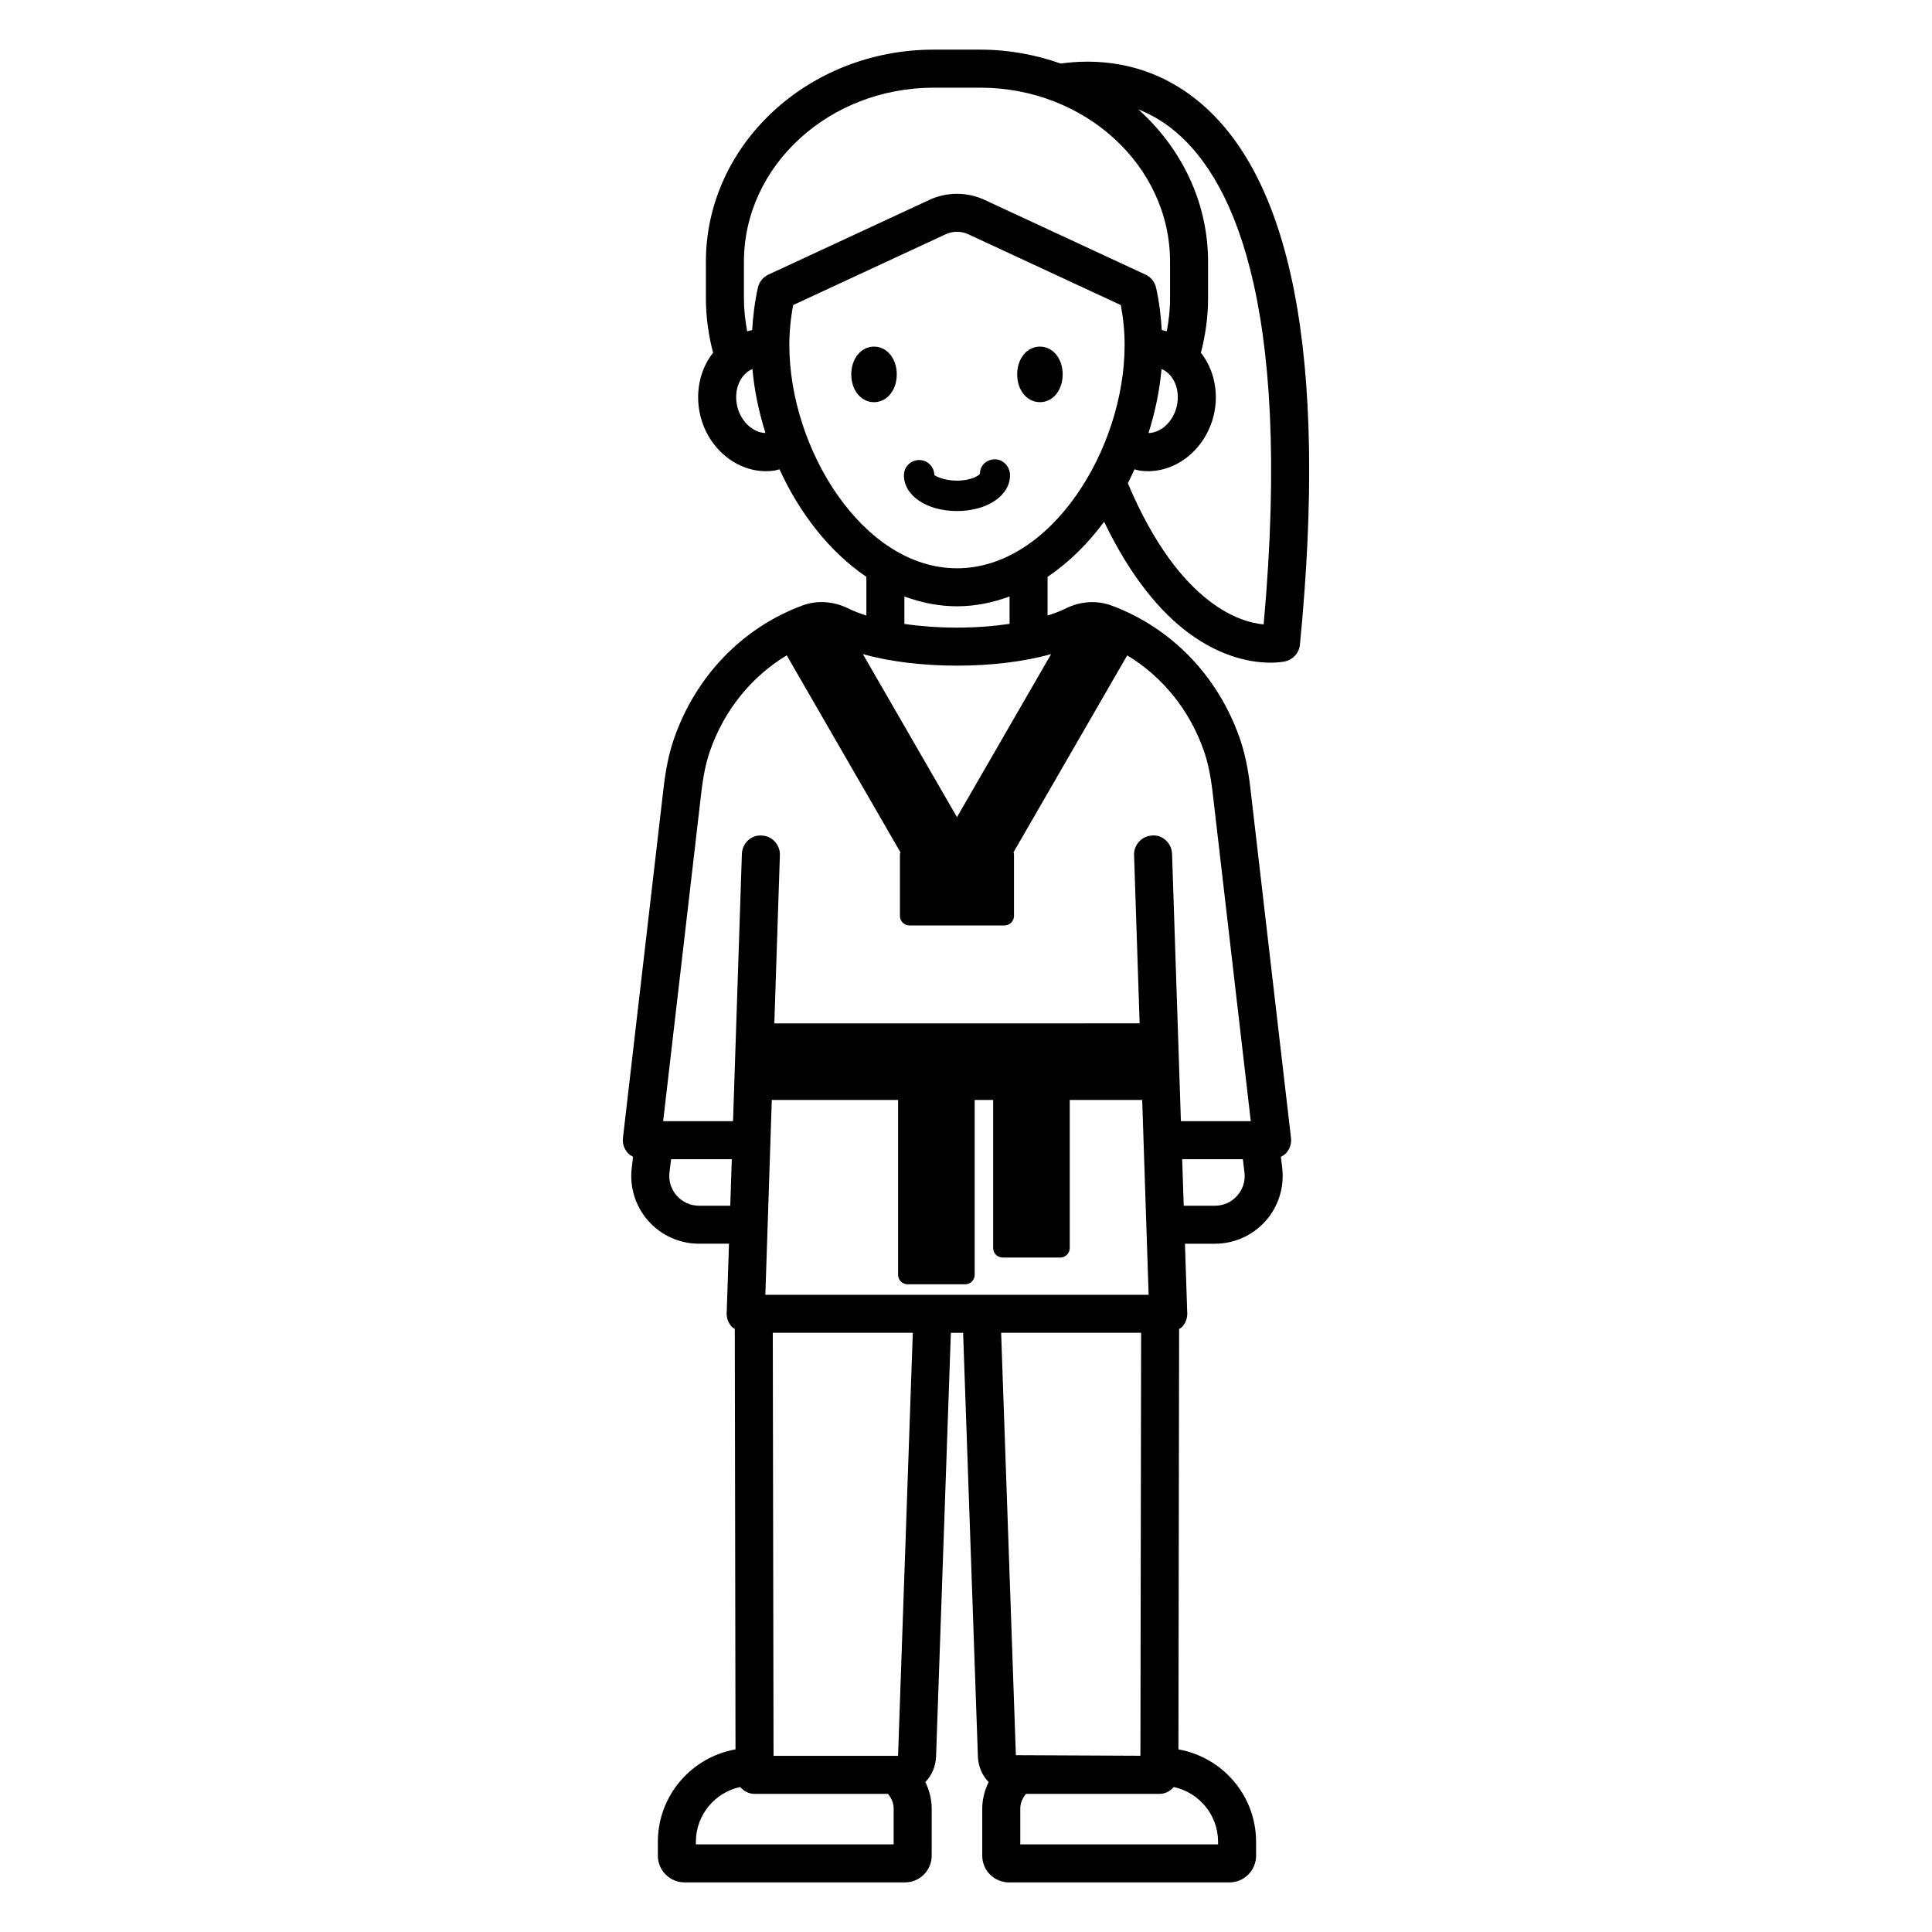
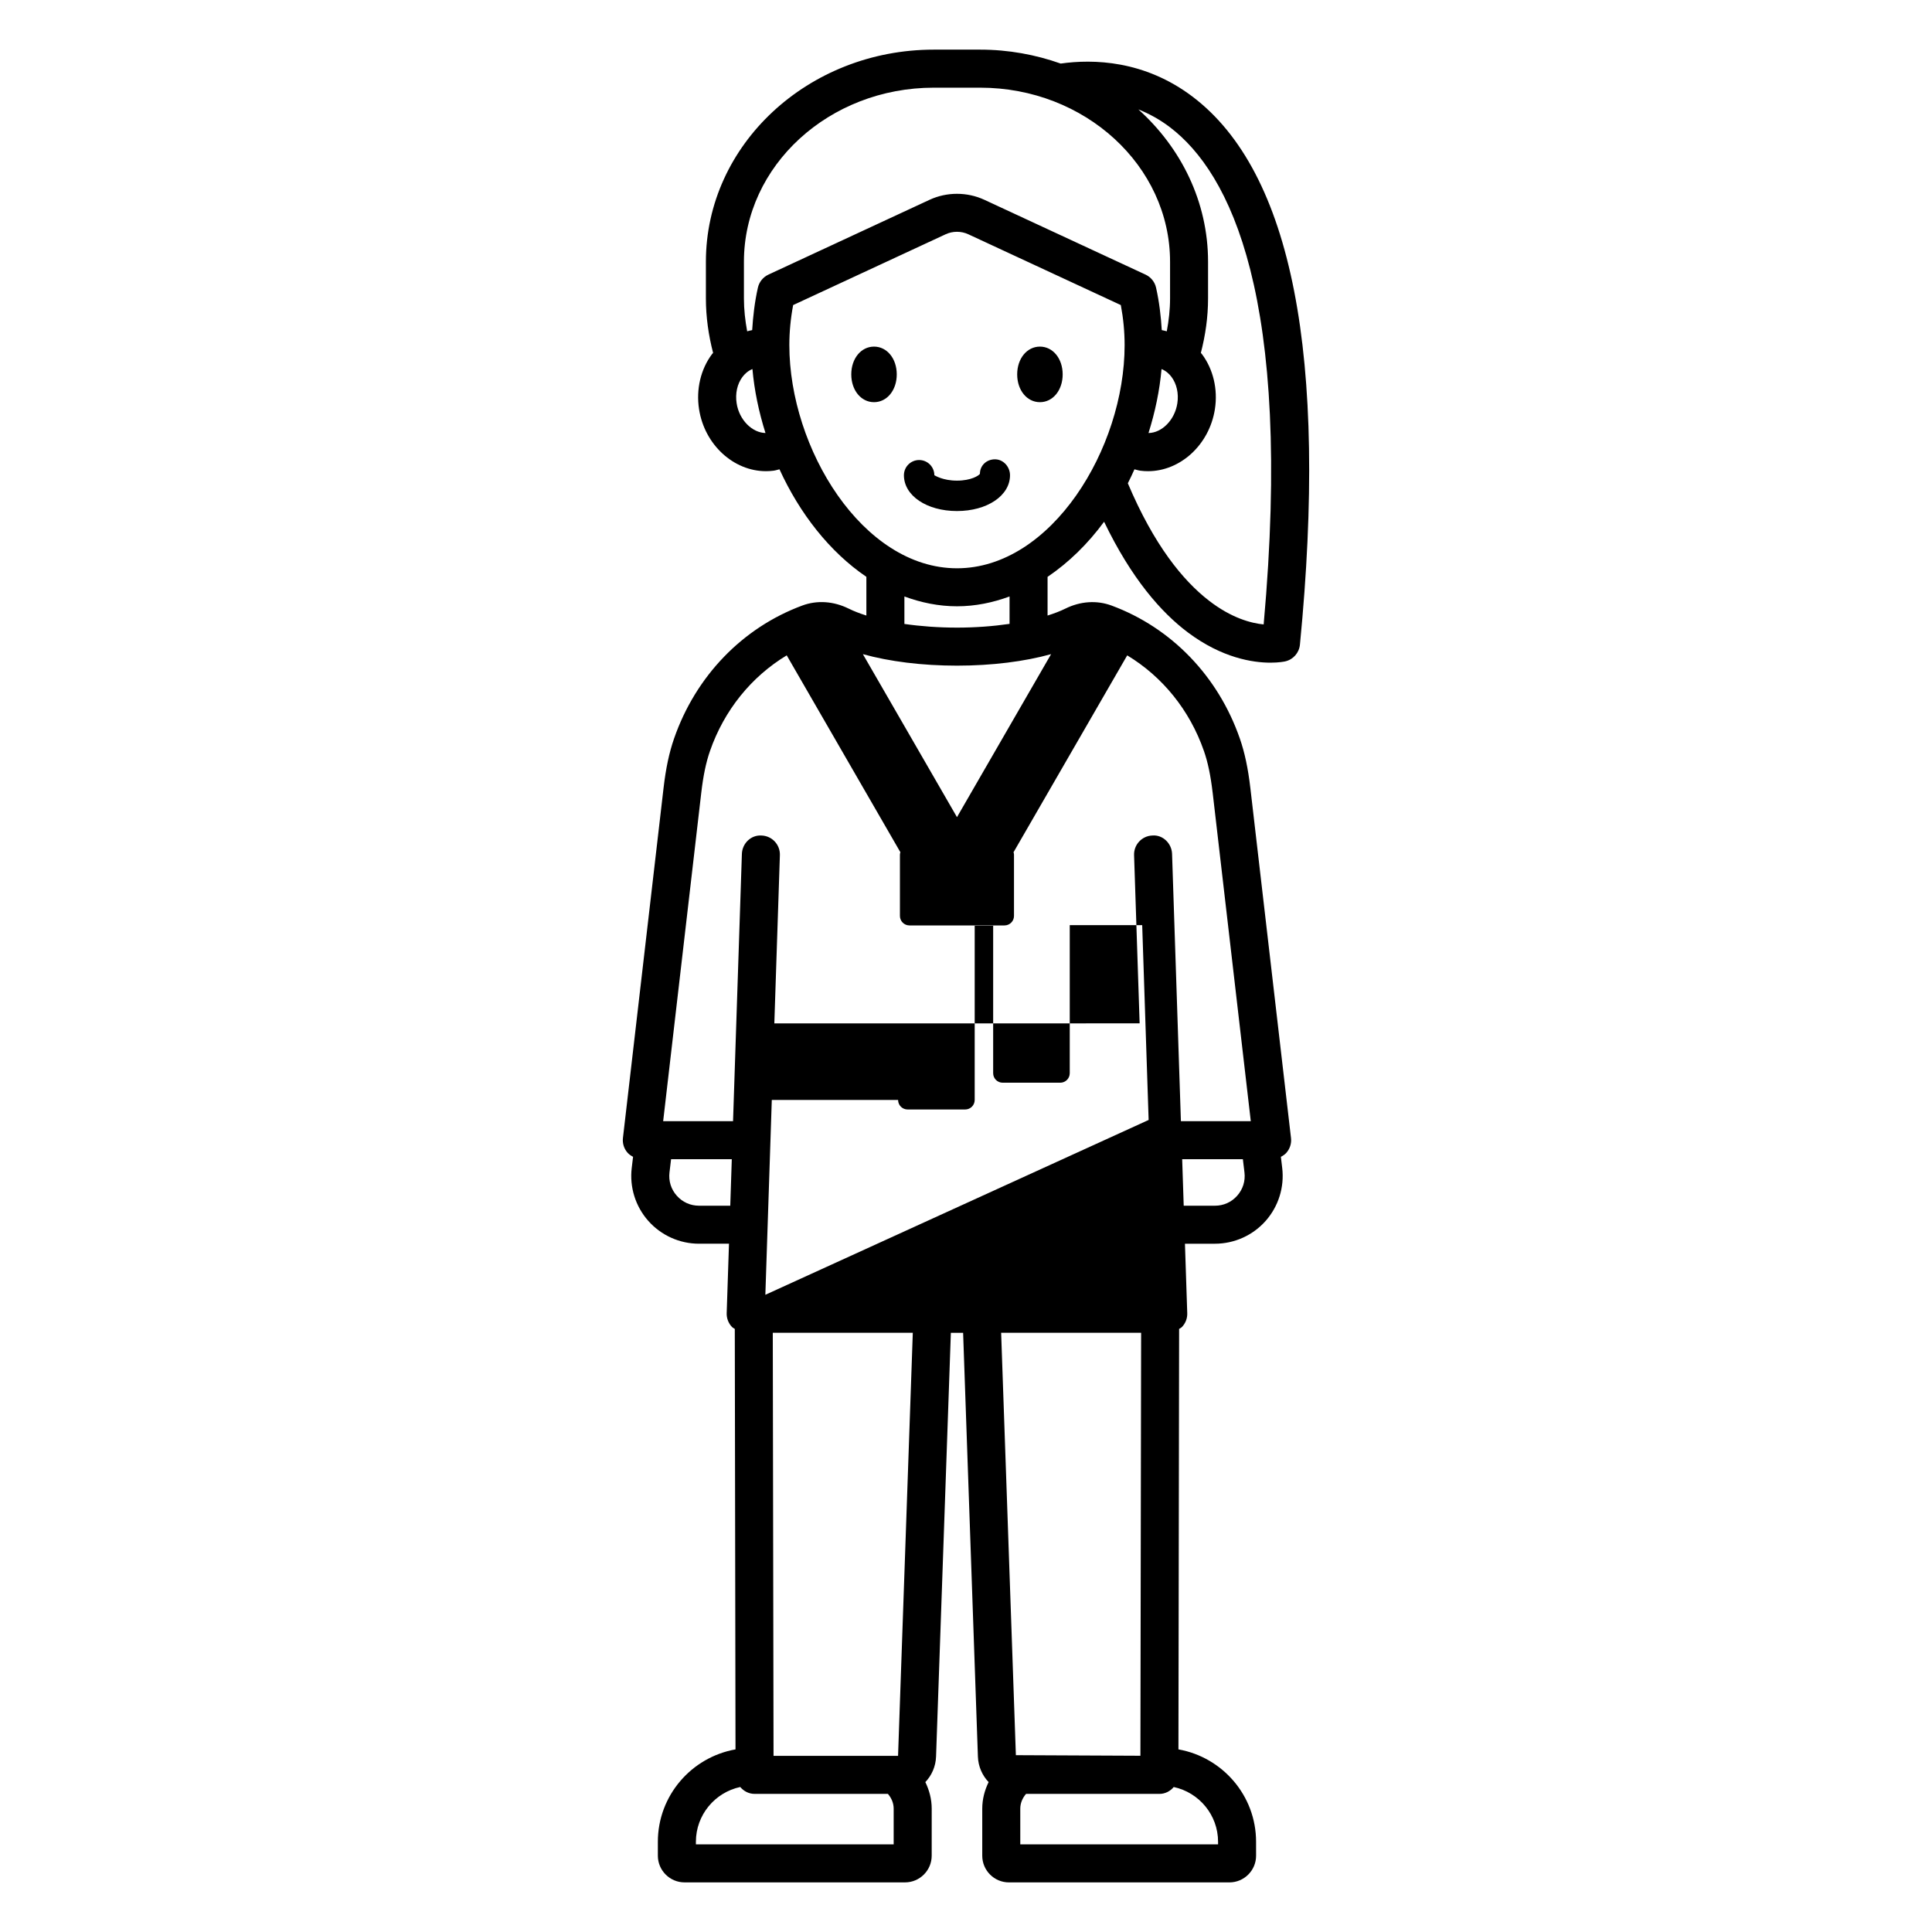
<svg xmlns="http://www.w3.org/2000/svg" fill="#000000" width="800px" height="800px" version="1.1" viewBox="144 144 512 512">
-   <path d="m460.09 169.65c-12.824-9.723-26.414-10.02-34.992-8.805-6.644-2.348-13.82-3.691-21.34-3.691h-12.301c-33.297 0-60.387 25.215-60.387 56.207v9.703c0 4.988 0.707 9.816 1.91 14.465-0.086 0.105-0.191 0.188-0.273 0.297-3.012 4.012-4.269 9.336-3.453 14.602 1.465 9.465 9.188 16.441 17.723 16.441 0.672 0 1.344-0.043 2.023-0.129 0.539-0.07 1.047-0.246 1.57-0.371 5.34 11.684 13.289 21.895 23.027 28.496v10.262c-1.723-0.551-3.316-1.152-4.668-1.828-4.016-1.988-8.383-2.281-12.309-0.828-15.863 5.875-28.254 18.727-33.992 35.266-1.293 3.731-2.18 7.902-2.785 13.137l-10.758 92.703c-0.168 1.426 0.285 2.859 1.242 3.93 0.406 0.453 0.914 0.777 1.441 1.059l-0.352 2.938c-0.613 5.094 0.988 10.215 4.394 14.051 3.406 3.844 8.301 6.043 13.434 6.043h7.945l-0.609 18.402c-0.043 1.363 0.465 2.691 1.414 3.672 0.211 0.219 0.492 0.328 0.734 0.504l0.188 111.43c-11.672 2.074-20.578 12.238-20.578 24.492v3.684c0 3.898 3.172 7.07 7.074 7.07h58.426c3.898 0 7.07-3.172 7.07-7.07l0.004-12.453c0-2.539-0.641-4.91-1.688-7.051 1.672-1.762 2.75-4.117 2.84-6.769l3.922-112.29h3.25l3.918 112.29c0.09 2.648 1.168 5.008 2.84 6.769-1.047 2.141-1.688 4.512-1.688 7.051v12.457c0 3.898 3.172 7.07 7.074 7.07h58.426c3.898 0 7.07-3.172 7.07-7.07l-0.004-3.688c0-12.258-8.906-22.418-20.574-24.492l0.18-111.42c0.246-0.176 0.531-0.289 0.746-0.512 0.949-0.98 1.461-2.309 1.41-3.672l-0.609-18.402h7.945c5.133 0 10.027-2.199 13.43-6.035 3.406-3.836 5.008-8.961 4.398-14.055l-0.352-2.938c0.527-0.277 1.039-0.602 1.445-1.055 0.953-1.074 1.406-2.504 1.238-3.93l-10.766-92.711c-0.609-5.246-1.496-9.426-2.793-13.156-5.742-16.52-18.125-29.363-33.977-35.234-3.93-1.461-8.301-1.168-12.309 0.828-1.34 0.664-2.934 1.266-4.668 1.812v-10.25c5.629-3.816 10.703-8.781 14.98-14.609 7.231 15.016 15.098 24.004 22.215 29.34 9.094 6.812 17.266 8.008 21.875 8.008 2.328 0 3.75-0.305 3.91-0.344 2.117-0.48 3.684-2.262 3.898-4.422 7.457-76.406-2.106-125.25-28.41-145.2zm18.793 139.83c-3.266-0.312-8.492-1.648-14.52-6.32-6.879-5.324-14.551-14.719-21.473-31.086 0.629-1.211 1.188-2.457 1.754-3.703 0.523 0.125 1.035 0.301 1.574 0.371 0.676 0.09 1.348 0.129 2.023 0.129 8.531 0 16.25-6.981 17.723-16.445 0.816-5.266-0.441-10.586-3.453-14.602-0.082-0.109-0.188-0.191-0.273-0.297 1.203-4.648 1.91-9.477 1.91-14.465v-9.703c0-15.84-7.106-30.141-18.469-40.367 2.801 1.121 5.644 2.644 8.441 4.781 15.719 12.012 32.605 44.648 24.762 131.71zm-81.273-14.879c-25.02 0-44.426-31.789-44.426-59.133 0-3.488 0.328-6.984 1.008-10.621l40.41-18.762c1.875-0.875 4.129-0.883 6.023 0.004l40.406 18.758c0.676 3.625 1.004 7.121 1.004 10.621 0 27.344-19.406 59.133-44.426 59.133zm67.754 59.43 10.109 87.094h-18.52l-2.344-70.84c-0.09-2.785-2.465-5.094-5.199-4.867-2.781 0.09-4.961 2.422-4.867 5.199l1.473 44.586-96.809 0.004 1.473-44.586c0.09-2.781-2.09-5.113-4.867-5.199-2.789-0.188-5.109 2.086-5.203 4.867l-2.344 70.84h-18.52l10.105-87.086c0.523-4.481 1.25-7.977 2.297-10.992 3.769-10.867 11.012-19.742 20.344-25.375l30.121 52.172c-0.051 0.199-0.121 0.391-0.121 0.605v16.277c0 1.391 1.125 2.519 2.519 2.519h25.191c1.391 0 2.519-1.125 2.519-2.519v-16.277c0-0.215-0.07-0.406-0.121-0.602l30.125-52.172c9.324 5.633 16.559 14.496 20.332 25.344 1.051 3.016 1.777 6.516 2.305 11.008zm8.434 100.68c0.27 2.269-0.414 4.457-1.93 6.168-1.516 1.707-3.609 2.648-5.894 2.648h-8.277l-0.406-12.324h16.086zm-126.97 32.422 1.707-51.629h33.469v46.332c0 1.391 1.125 2.519 2.519 2.519h15.262c1.391 0 2.519-1.125 2.519-2.519v-46.332h4.894v39.238c0 1.391 1.125 2.519 2.519 2.519h15.258c1.391 0 2.519-1.125 2.519-2.519v-39.238h19.199l1.707 51.629zm-18.406 144.96c0-7.125 5.047-13.082 11.75-14.52 0.926 1.094 2.254 1.824 3.797 1.824h35.336c0.918 1.066 1.527 2.41 1.527 3.922v9.453h-52.41zm-5.07-171.22c-1.516-1.707-2.199-3.898-1.93-6.164l0.422-3.508h16.09l-0.406 12.324h-8.277c-2.289 0-4.383-0.941-5.898-2.652zm58.645 148.45h-33l-0.199-112.12h37.105zm64.414-112.12-0.188 112.09-33.004-0.152-3.906-111.94zm20.391 135.57h-52.418v-9.449c0-1.512 0.609-2.856 1.527-3.922h35.344c1.543 0 2.875-0.73 3.797-1.824 6.703 1.438 11.75 7.394 11.75 14.52zm-69.191-272.22-24.938-43.195c7.035 1.953 15.668 3.047 24.938 3.047s17.906-1.094 24.941-3.047zm0-50.227c-4.902 0-9.617-0.352-13.934-0.973v-7.281c4.422 1.625 9.066 2.602 13.934 2.602 4.867 0 9.512-0.977 13.934-2.602v7.262c-4.352 0.633-9.086 0.992-13.934 0.992zm-56.461-87.258v-9.703c0-25.438 22.566-46.129 50.312-46.129h12.301c27.742 0 50.316 20.695 50.316 46.129v9.703c0 2.981-0.336 5.883-0.867 8.73-0.445-0.102-0.875-0.25-1.328-0.312-0.227-3.699-0.66-7.449-1.512-11.242-0.34-1.527-1.371-2.809-2.793-3.469l-42.707-19.824c-4.551-2.117-9.977-2.113-14.516-0.004l-42.711 19.828c-1.422 0.66-2.457 1.945-2.797 3.473-0.852 3.801-1.281 7.547-1.512 11.238-0.457 0.062-0.883 0.211-1.328 0.312-0.523-2.848-0.859-5.75-0.859-8.73zm-0.379 20.812c0.543-0.727 1.402-1.586 2.633-2.078 0.504 5.688 1.703 11.398 3.457 16.953-3.523-0.078-6.957-3.449-7.641-7.867-0.41-2.598 0.156-5.156 1.551-7.008zm111.05-2.078c1.23 0.496 2.09 1.355 2.633 2.078 1.387 1.855 1.957 4.41 1.555 7.008-0.684 4.422-4.082 7.82-7.644 7.871 1.754-5.555 2.953-11.27 3.457-16.957zm-68.27 28.141c0-2.227 1.805-4.031 4.031-4.031 2.223 0 4.031 1.805 4.031 4.031 0.203 0.086 2.238 1.43 5.996 1.43 3.766 0 5.801-1.344 6.082-1.805 0-2.227 1.766-3.844 3.988-3.844 2.231 0 3.988 1.992 3.988 4.219 0 5.41-6.047 9.488-14.062 9.488-8.012 0-14.055-4.078-14.055-9.488zm-13.953-26.723c0-4.199 2.594-7.363 6.027-7.363 3.438 0 6.027 3.164 6.027 7.363 0 4.199-2.59 7.363-6.027 7.363-3.434 0-6.027-3.164-6.027-7.363zm43.969 0c0-4.199 2.59-7.363 6.027-7.363s6.027 3.164 6.027 7.363c0 4.199-2.594 7.363-6.027 7.363-3.438 0-6.027-3.164-6.027-7.363z" />
+   <path d="m460.09 169.65c-12.824-9.723-26.414-10.02-34.992-8.805-6.644-2.348-13.82-3.691-21.34-3.691h-12.301c-33.297 0-60.387 25.215-60.387 56.207v9.703c0 4.988 0.707 9.816 1.91 14.465-0.086 0.105-0.191 0.188-0.273 0.297-3.012 4.012-4.269 9.336-3.453 14.602 1.465 9.465 9.188 16.441 17.723 16.441 0.672 0 1.344-0.043 2.023-0.129 0.539-0.07 1.047-0.246 1.57-0.371 5.34 11.684 13.289 21.895 23.027 28.496v10.262c-1.723-0.551-3.316-1.152-4.668-1.828-4.016-1.988-8.383-2.281-12.309-0.828-15.863 5.875-28.254 18.727-33.992 35.266-1.293 3.731-2.18 7.902-2.785 13.137l-10.758 92.703c-0.168 1.426 0.285 2.859 1.242 3.93 0.406 0.453 0.914 0.777 1.441 1.059l-0.352 2.938c-0.613 5.094 0.988 10.215 4.394 14.051 3.406 3.844 8.301 6.043 13.434 6.043h7.945l-0.609 18.402c-0.043 1.363 0.465 2.691 1.414 3.672 0.211 0.219 0.492 0.328 0.734 0.504l0.188 111.43c-11.672 2.074-20.578 12.238-20.578 24.492v3.684c0 3.898 3.172 7.07 7.074 7.07h58.426c3.898 0 7.07-3.172 7.07-7.07l0.004-12.453c0-2.539-0.641-4.91-1.688-7.051 1.672-1.762 2.75-4.117 2.84-6.769l3.922-112.29h3.25l3.918 112.29c0.09 2.648 1.168 5.008 2.84 6.769-1.047 2.141-1.688 4.512-1.688 7.051v12.457c0 3.898 3.172 7.07 7.074 7.07h58.426c3.898 0 7.07-3.172 7.07-7.07l-0.004-3.688c0-12.258-8.906-22.418-20.574-24.492l0.18-111.42c0.246-0.176 0.531-0.289 0.746-0.512 0.949-0.98 1.461-2.309 1.41-3.672l-0.609-18.402h7.945c5.133 0 10.027-2.199 13.43-6.035 3.406-3.836 5.008-8.961 4.398-14.055l-0.352-2.938c0.527-0.277 1.039-0.602 1.445-1.055 0.953-1.074 1.406-2.504 1.238-3.93l-10.766-92.711c-0.609-5.246-1.496-9.426-2.793-13.156-5.742-16.52-18.125-29.363-33.977-35.234-3.93-1.461-8.301-1.168-12.309 0.828-1.34 0.664-2.934 1.266-4.668 1.812v-10.25c5.629-3.816 10.703-8.781 14.98-14.609 7.231 15.016 15.098 24.004 22.215 29.34 9.094 6.812 17.266 8.008 21.875 8.008 2.328 0 3.75-0.305 3.91-0.344 2.117-0.48 3.684-2.262 3.898-4.422 7.457-76.406-2.106-125.25-28.41-145.2zm18.793 139.83c-3.266-0.312-8.492-1.648-14.52-6.32-6.879-5.324-14.551-14.719-21.473-31.086 0.629-1.211 1.188-2.457 1.754-3.703 0.523 0.125 1.035 0.301 1.574 0.371 0.676 0.09 1.348 0.129 2.023 0.129 8.531 0 16.25-6.981 17.723-16.445 0.816-5.266-0.441-10.586-3.453-14.602-0.082-0.109-0.188-0.191-0.273-0.297 1.203-4.648 1.91-9.477 1.91-14.465v-9.703c0-15.84-7.106-30.141-18.469-40.367 2.801 1.121 5.644 2.644 8.441 4.781 15.719 12.012 32.605 44.648 24.762 131.71zm-81.273-14.879c-25.02 0-44.426-31.789-44.426-59.133 0-3.488 0.328-6.984 1.008-10.621l40.41-18.762c1.875-0.875 4.129-0.883 6.023 0.004l40.406 18.758c0.676 3.625 1.004 7.121 1.004 10.621 0 27.344-19.406 59.133-44.426 59.133zm67.754 59.43 10.109 87.094h-18.52l-2.344-70.84c-0.09-2.785-2.465-5.094-5.199-4.867-2.781 0.09-4.961 2.422-4.867 5.199l1.473 44.586-96.809 0.004 1.473-44.586c0.09-2.781-2.09-5.113-4.867-5.199-2.789-0.188-5.109 2.086-5.203 4.867l-2.344 70.84h-18.52l10.105-87.086c0.523-4.481 1.25-7.977 2.297-10.992 3.769-10.867 11.012-19.742 20.344-25.375l30.121 52.172c-0.051 0.199-0.121 0.391-0.121 0.605v16.277c0 1.391 1.125 2.519 2.519 2.519h25.191c1.391 0 2.519-1.125 2.519-2.519v-16.277c0-0.215-0.07-0.406-0.121-0.602l30.125-52.172c9.324 5.633 16.559 14.496 20.332 25.344 1.051 3.016 1.777 6.516 2.305 11.008zm8.434 100.68c0.27 2.269-0.414 4.457-1.93 6.168-1.516 1.707-3.609 2.648-5.894 2.648h-8.277l-0.406-12.324h16.086zm-126.97 32.422 1.707-51.629h33.469c0 1.391 1.125 2.519 2.519 2.519h15.262c1.391 0 2.519-1.125 2.519-2.519v-46.332h4.894v39.238c0 1.391 1.125 2.519 2.519 2.519h15.258c1.391 0 2.519-1.125 2.519-2.519v-39.238h19.199l1.707 51.629zm-18.406 144.96c0-7.125 5.047-13.082 11.75-14.52 0.926 1.094 2.254 1.824 3.797 1.824h35.336c0.918 1.066 1.527 2.41 1.527 3.922v9.453h-52.41zm-5.07-171.22c-1.516-1.707-2.199-3.898-1.93-6.164l0.422-3.508h16.09l-0.406 12.324h-8.277c-2.289 0-4.383-0.941-5.898-2.652zm58.645 148.45h-33l-0.199-112.12h37.105zm64.414-112.12-0.188 112.09-33.004-0.152-3.906-111.94zm20.391 135.57h-52.418v-9.449c0-1.512 0.609-2.856 1.527-3.922h35.344c1.543 0 2.875-0.73 3.797-1.824 6.703 1.438 11.75 7.394 11.75 14.52zm-69.191-272.22-24.938-43.195c7.035 1.953 15.668 3.047 24.938 3.047s17.906-1.094 24.941-3.047zm0-50.227c-4.902 0-9.617-0.352-13.934-0.973v-7.281c4.422 1.625 9.066 2.602 13.934 2.602 4.867 0 9.512-0.977 13.934-2.602v7.262c-4.352 0.633-9.086 0.992-13.934 0.992zm-56.461-87.258v-9.703c0-25.438 22.566-46.129 50.312-46.129h12.301c27.742 0 50.316 20.695 50.316 46.129v9.703c0 2.981-0.336 5.883-0.867 8.73-0.445-0.102-0.875-0.25-1.328-0.312-0.227-3.699-0.66-7.449-1.512-11.242-0.34-1.527-1.371-2.809-2.793-3.469l-42.707-19.824c-4.551-2.117-9.977-2.113-14.516-0.004l-42.711 19.828c-1.422 0.66-2.457 1.945-2.797 3.473-0.852 3.801-1.281 7.547-1.512 11.238-0.457 0.062-0.883 0.211-1.328 0.312-0.523-2.848-0.859-5.75-0.859-8.73zm-0.379 20.812c0.543-0.727 1.402-1.586 2.633-2.078 0.504 5.688 1.703 11.398 3.457 16.953-3.523-0.078-6.957-3.449-7.641-7.867-0.41-2.598 0.156-5.156 1.551-7.008zm111.05-2.078c1.23 0.496 2.09 1.355 2.633 2.078 1.387 1.855 1.957 4.41 1.555 7.008-0.684 4.422-4.082 7.82-7.644 7.871 1.754-5.555 2.953-11.27 3.457-16.957zm-68.27 28.141c0-2.227 1.805-4.031 4.031-4.031 2.223 0 4.031 1.805 4.031 4.031 0.203 0.086 2.238 1.43 5.996 1.43 3.766 0 5.801-1.344 6.082-1.805 0-2.227 1.766-3.844 3.988-3.844 2.231 0 3.988 1.992 3.988 4.219 0 5.41-6.047 9.488-14.062 9.488-8.012 0-14.055-4.078-14.055-9.488zm-13.953-26.723c0-4.199 2.594-7.363 6.027-7.363 3.438 0 6.027 3.164 6.027 7.363 0 4.199-2.59 7.363-6.027 7.363-3.434 0-6.027-3.164-6.027-7.363zm43.969 0c0-4.199 2.59-7.363 6.027-7.363s6.027 3.164 6.027 7.363c0 4.199-2.594 7.363-6.027 7.363-3.438 0-6.027-3.164-6.027-7.363z" />
</svg>